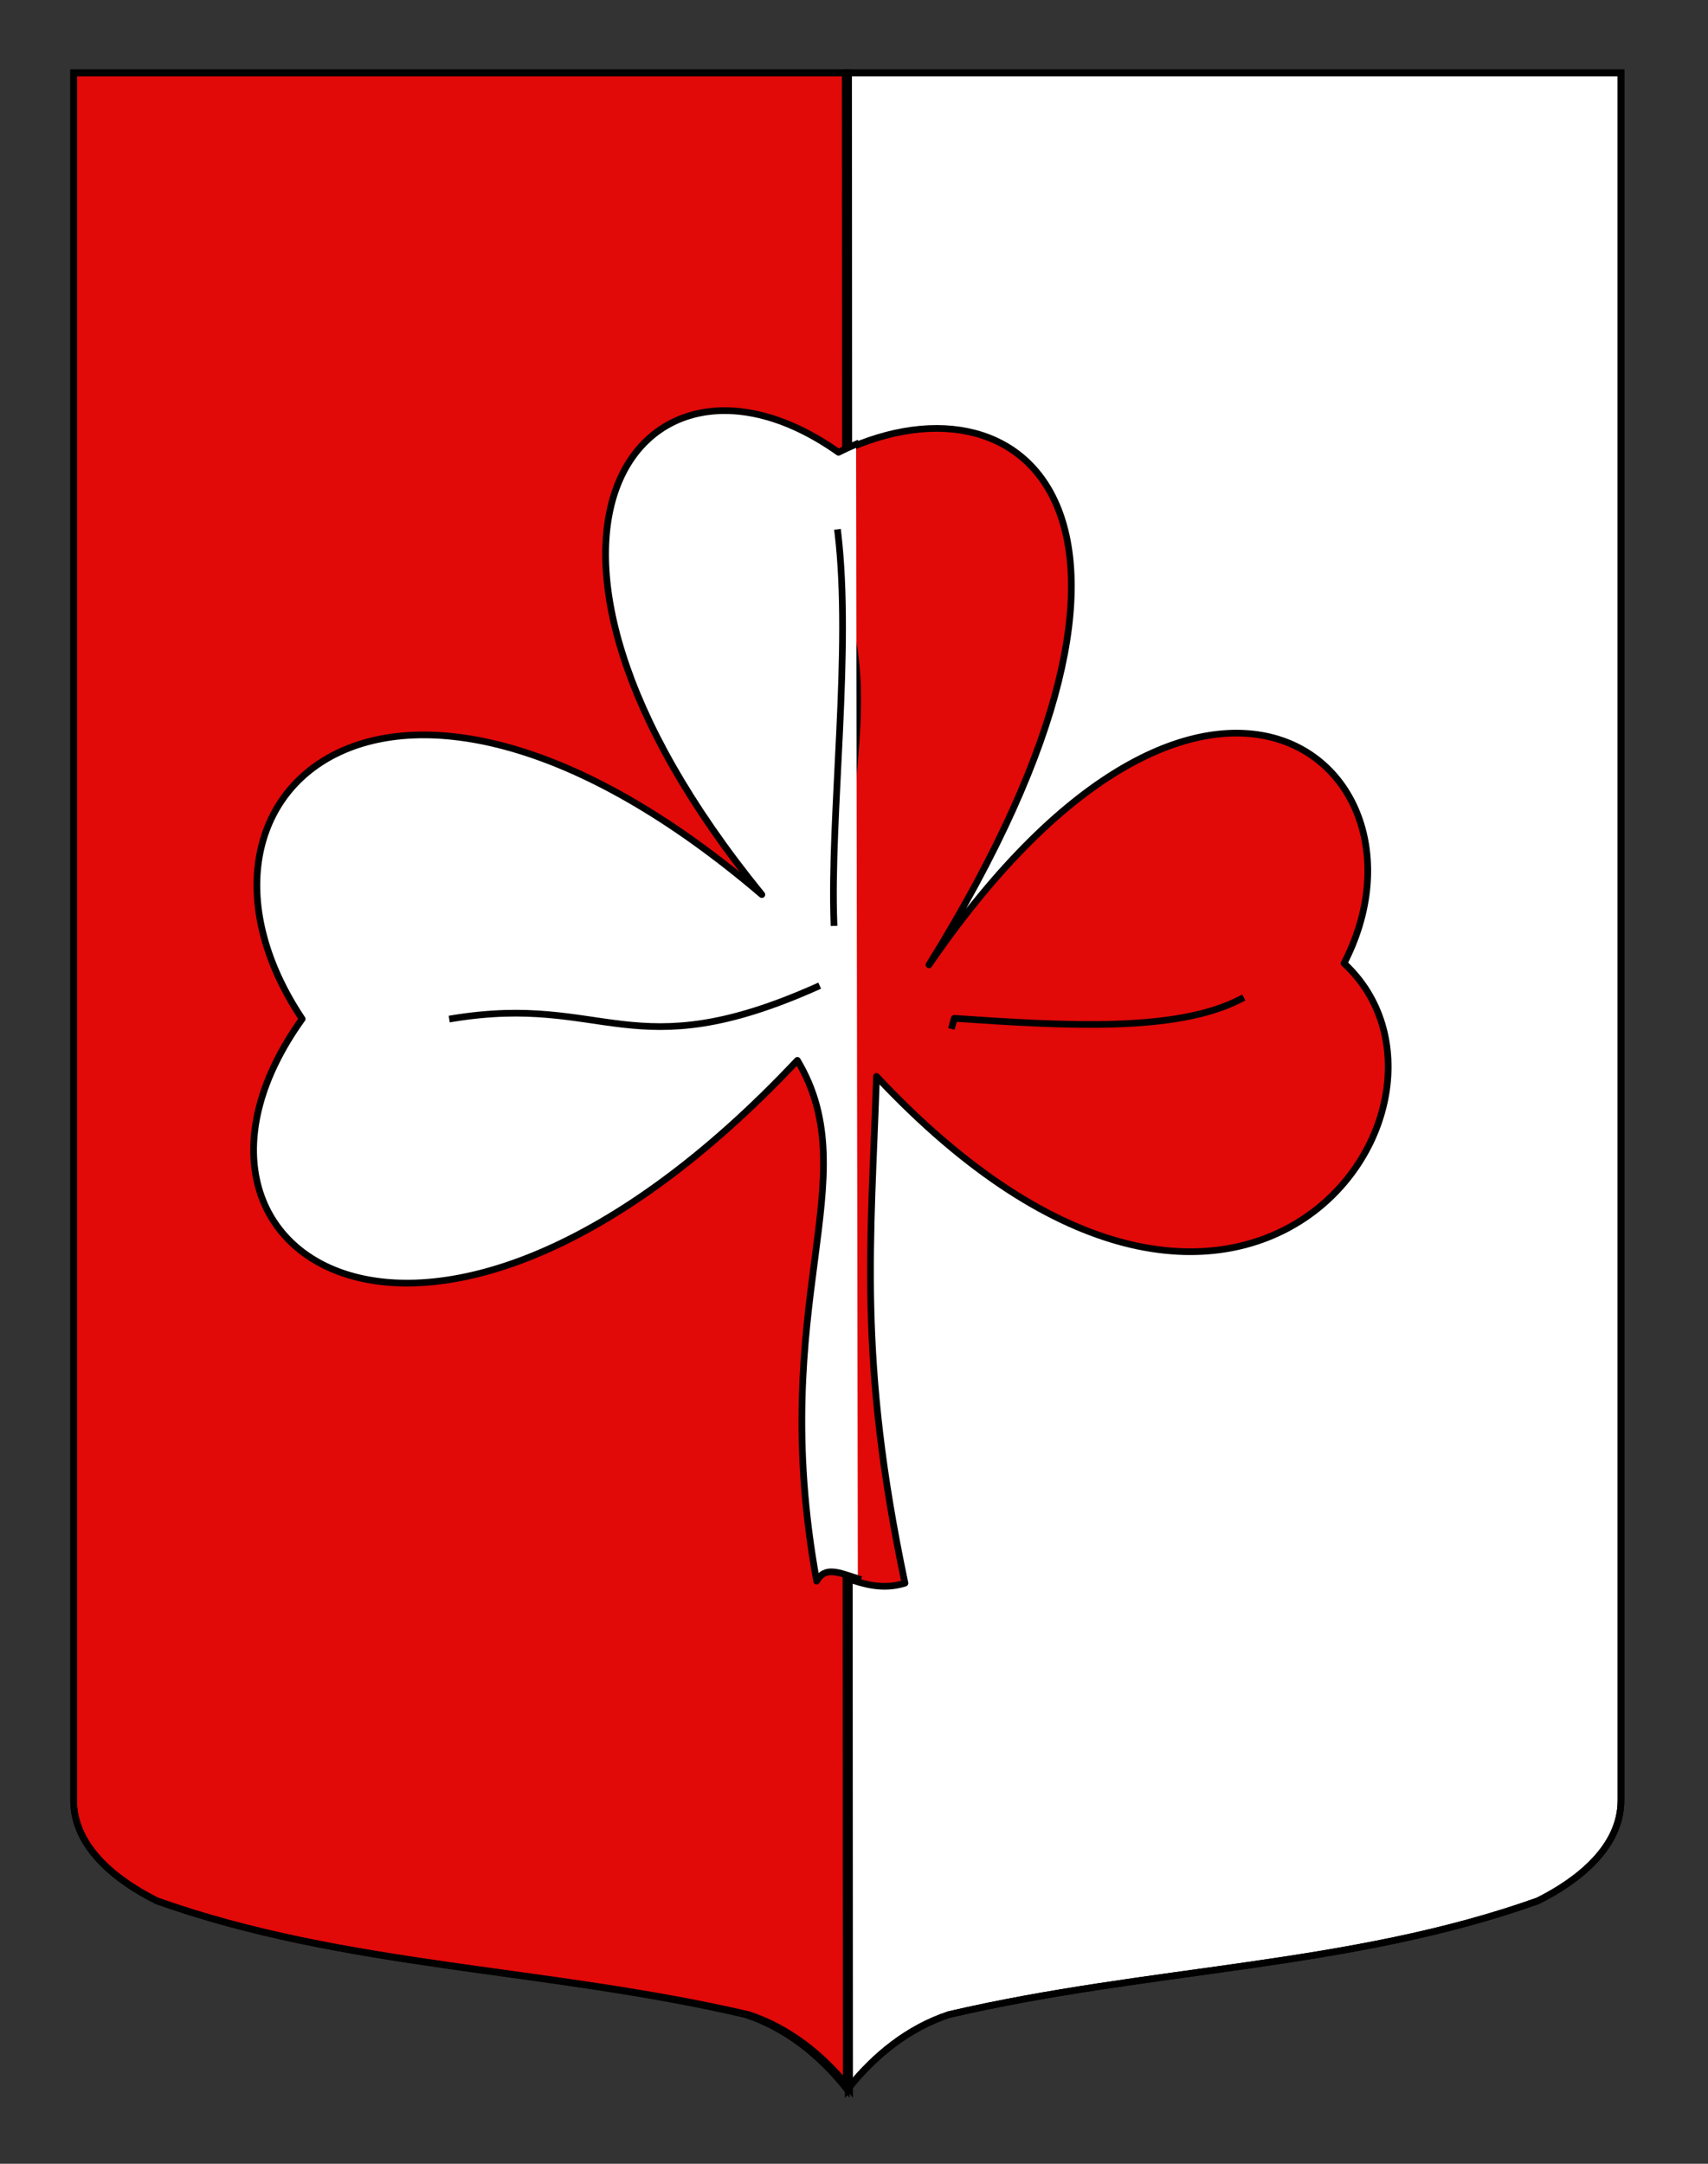
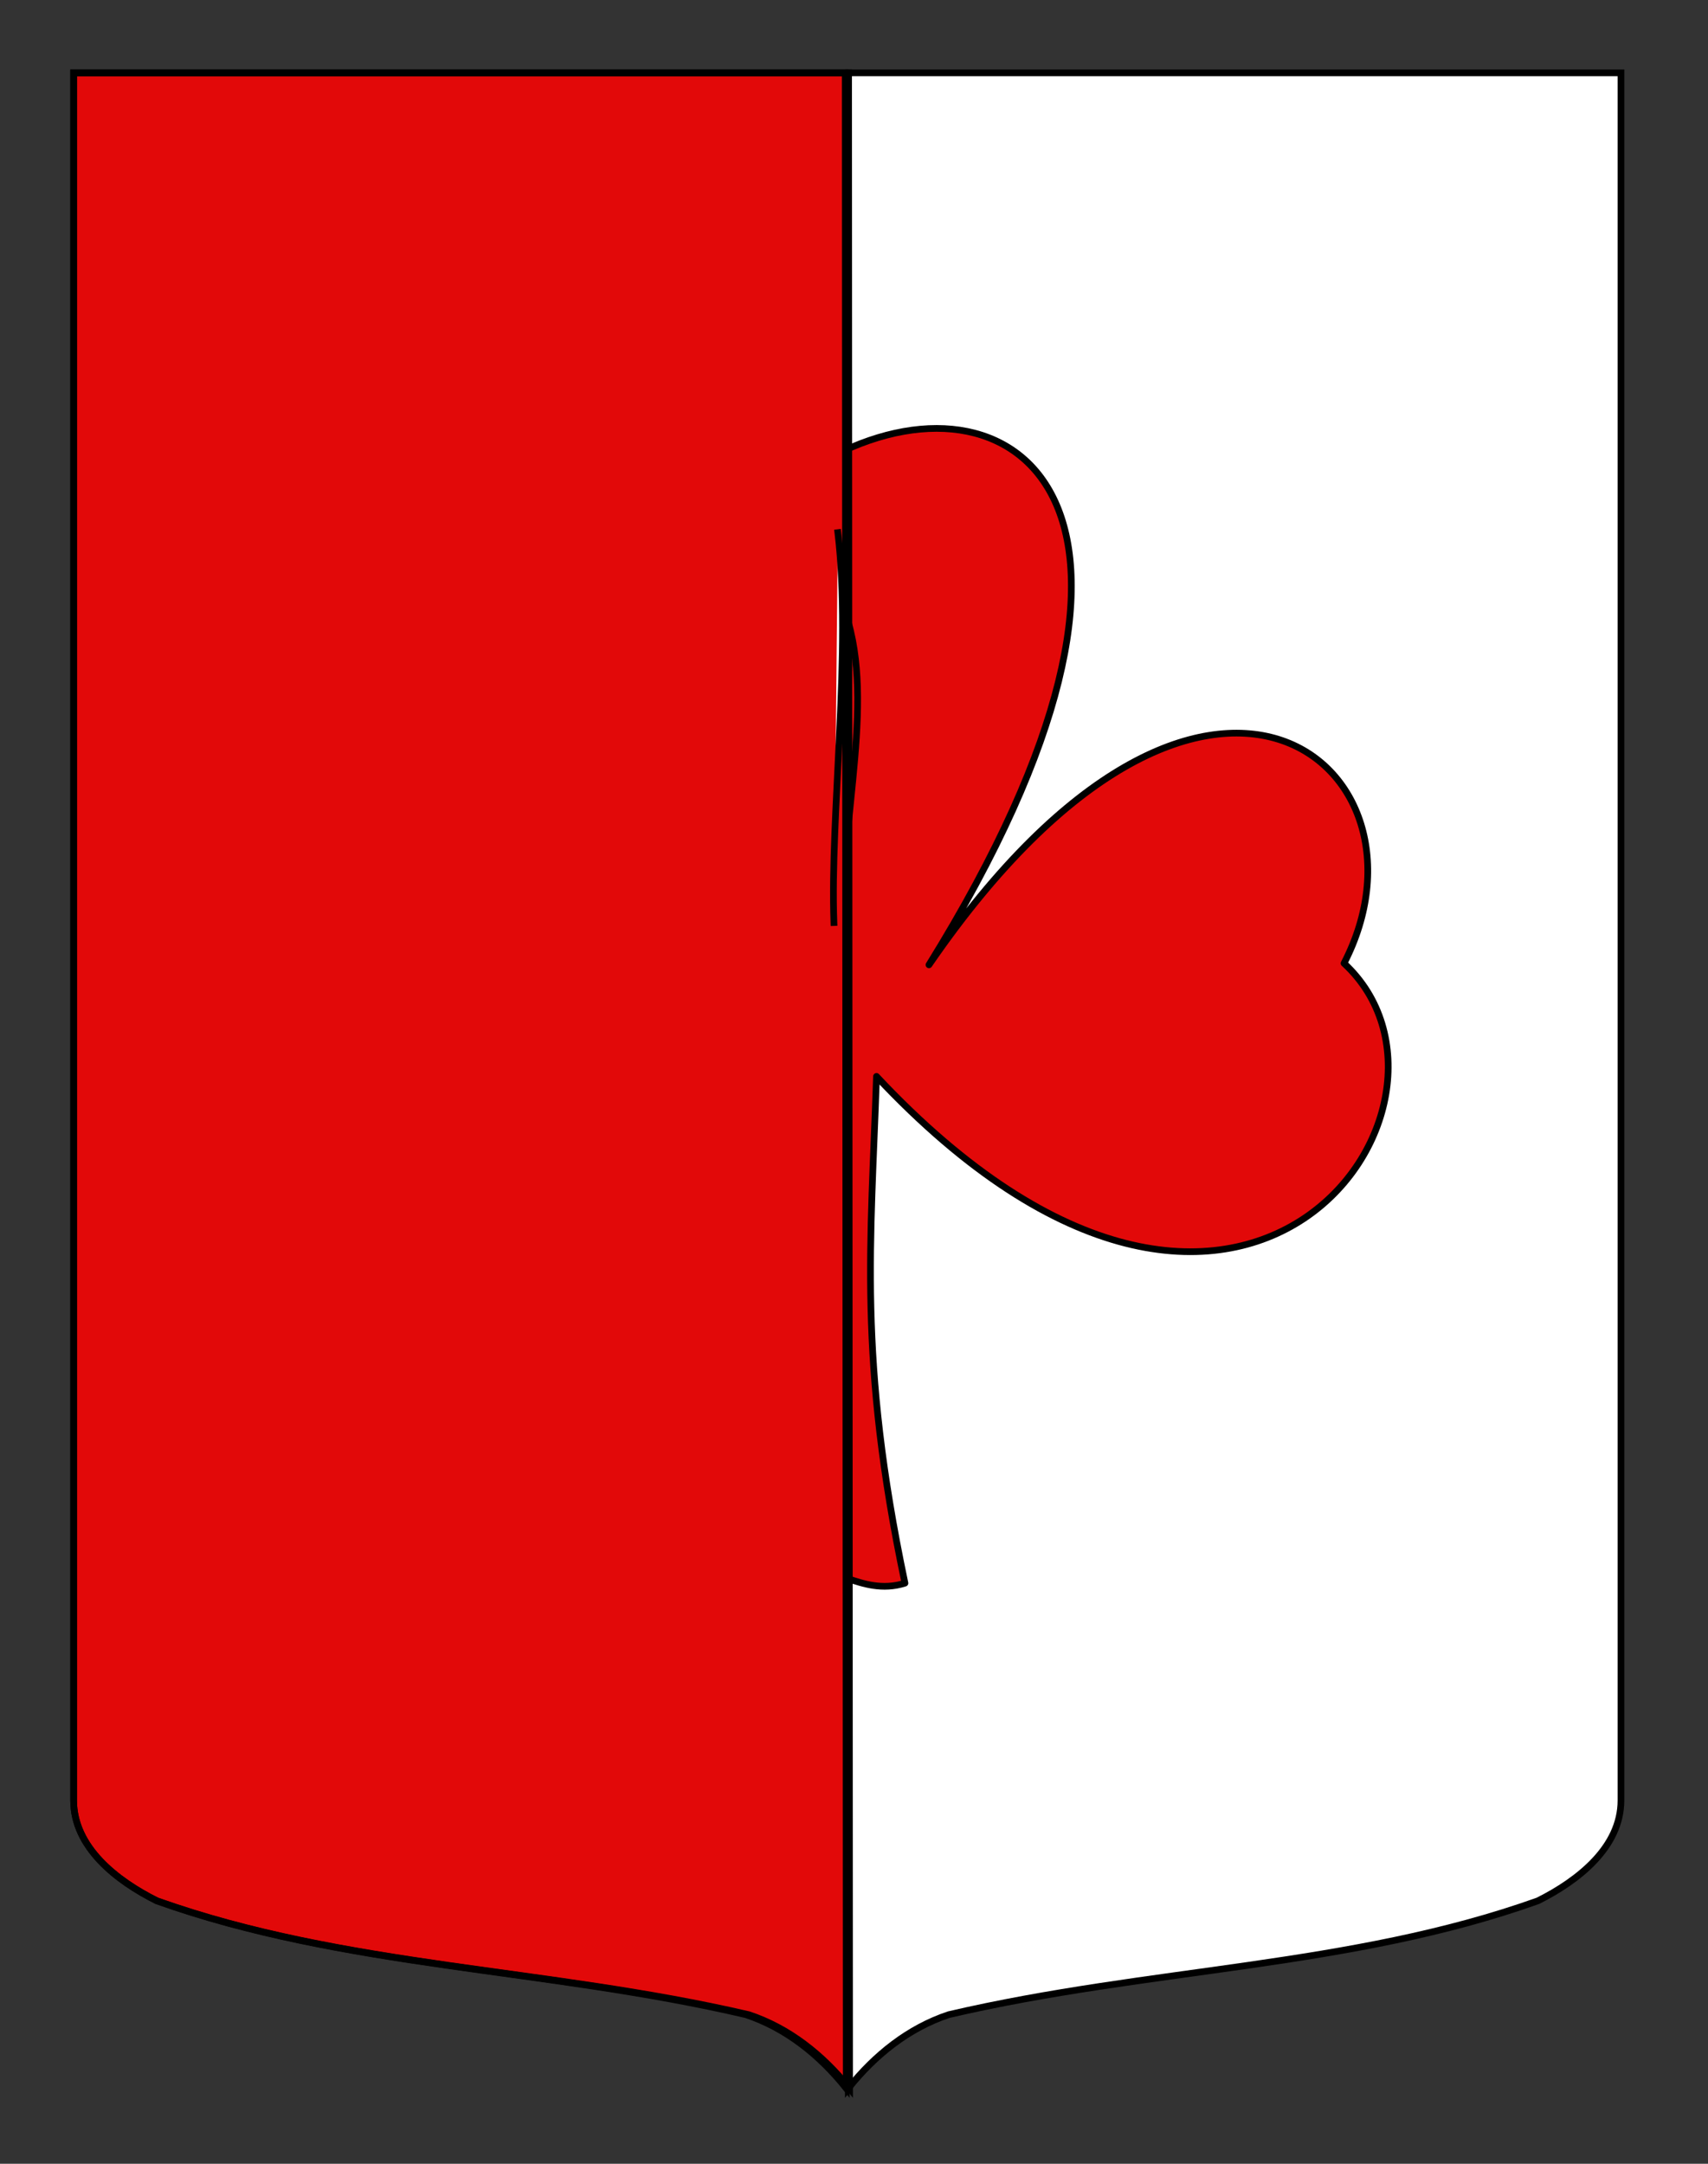
<svg xmlns="http://www.w3.org/2000/svg" xmlns:xlink="http://www.w3.org/1999/xlink" version="1.0" id="Calque_2" x="0px" y="0px" width="255.118px" height="323.148px" viewBox="0 0 255.118 323.148" enable-background="new 0 0 255.118 323.148" xml:space="preserve">
  <rect x="0" y="0" width="255.118" height="323.148" fill="#333333" stroke="none" />
  <g>
    <g>
      <path id="Fond_x5F_de_x5F_l_x5F_ecu_1_" fill="#FFFFFF" stroke="#000000" d="M126.711,311.88c4-5,9-9,15-11c30-7,60-7,88-17    c6-3,12.406-8,12.406-15c0-23.541,0-121.625,0-258c-78,0-37.408,0-115.409,0L126.711,311.88L126.711,311.88z" />
      <g>
        <g>
          <defs>
            <path id="SVGID_2_" d="M126.711,311.88c4-5,9-9,15-11c30-7,60-7,88-17c6-3,12.406-8,12.406-15c0-23.541,0-121.625,0-258       c-82.539,0-41.947,0-115.409,0L126.711,311.88L126.711,311.88z" />
          </defs>
          <clipPath id="SVGID_3_">
            <use xlink:href="#SVGID_2_" overflow="visible" />
          </clipPath>
          <g id="Trefle_rouge" clip-path="url(#SVGID_3_)">
            <path id="path3236_1_" fill="#E20909" stroke="#000000" stroke-linecap="square" stroke-linejoin="round" d="M138.758,144.092       c41.322-60.178,77.158-29.573,61.994-0.229c22.404,20.723-15.075,75.287-69.834,16.894       c-0.818,24.868-2.814,42.122,4.252,75.681c-6.791,2.155-11.569-4.012-13.731,0c-7.537-41.827,7.688-59.884-2.849-77.72       c-54.601,58.635-98.042,28.786-73.182-6.181c-22.024-33.299,12.822-66.089,67.931-18.558       c-43.44-53.868-17.405-86.597,11.328-66.005C152.531,53.865,180.559,76.674,138.758,144.092z" />
-             <path id="path3238_1_" fill="#E20909" stroke="#000000" stroke-linecap="square" stroke-linejoin="round" d="M185.342,149.201       c-9.645,5.005-26.149,4.014-42.819,2.884l-0.286,1.098l0,0" />
            <path id="path3242_1_" fill="#E20909" stroke="#000000" stroke-linecap="square" stroke-linejoin="round" d="M121.439,147.769       c-27.355,12.312-31.165,0.956-53.81,4.702" />
            <path id="path3240_1_" fill="#E20909" stroke="#000000" stroke-linecap="square" stroke-linejoin="round" d="M125.846,90.401       c5.281,13.286-0.438,31.714,0.148,47.752" />
          </g>
        </g>
        <g>
-           <path id="SVGID_1_" fill="none" stroke="#000000" stroke-miterlimit="10" d="M126.711,311.88c4-5,9-9,15-11c30-7,60-7,88-17      c6-3,12.406-8,12.406-15c0-23.541,0-121.625,0-258c-82.539,0-41.947,0-115.409,0L126.711,311.88L126.711,311.88z" />
-         </g>
+           </g>
      </g>
    </g>
    <g>
      <g>
        <path id="Fond_x5F_de_x5F_l_x5F_ecu_2_" fill="#E20909" stroke="#000000" stroke-miterlimit="10" d="M126.4,311.88     c-4-5-9-9-15-11c-30-7-60-7-88-17c-6-3-12.406-8-12.406-15c0-23.541,0-121.625,0-258c78,0,37.26,0,115.26,0L126.4,311.88z" />
      </g>
      <path id="Fond_x5F_de_x5F_l_x5F_ecu_4_" fill="none" stroke="#000000" d="M126.898,311.88c-4.018-5-9.039-9-15.064-11    c-30.129-7-60.258-7-88.378-17c-6.026-3-12.459-8-12.459-15c0-23.541,0-121.625,0-258c78.905,0,37.989,0,115.755,0L126.898,311.88    z" />
      <g id="Trefle_blanc">
-         <path id="path3236_3_" fill="#FFFFFF" stroke="#000000" stroke-linecap="square" stroke-linejoin="round" d="M128.131,235.756     c-2.826-0.896-4.912-1.896-6.15,0.381c-7.619-41.858,7.771-59.927-2.879-77.777c-55.188,58.678-99.096,28.809-73.969-6.187     c-22.26-33.325,12.961-66.135,68.662-18.569c-43.908-53.909-17.594-86.659,11.449-66.055c0.875-0.439,1.752-0.841,2.625-1.21" />
        <path id="path3240" fill="#FFFFFF" stroke="#000000" stroke-linecap="square" stroke-linejoin="round" d="M125.147,79.548     c2.086,17.438-1.18,42.182-0.588,58.233" />
-         <path id="path3242" fill="#FFFFFF" stroke="#000000" stroke-linecap="square" stroke-linejoin="round" d="M121.977,147.406     c-27.646,12.319-31.498,0.957-54.385,4.707" />
      </g>
    </g>
  </g>
</svg>